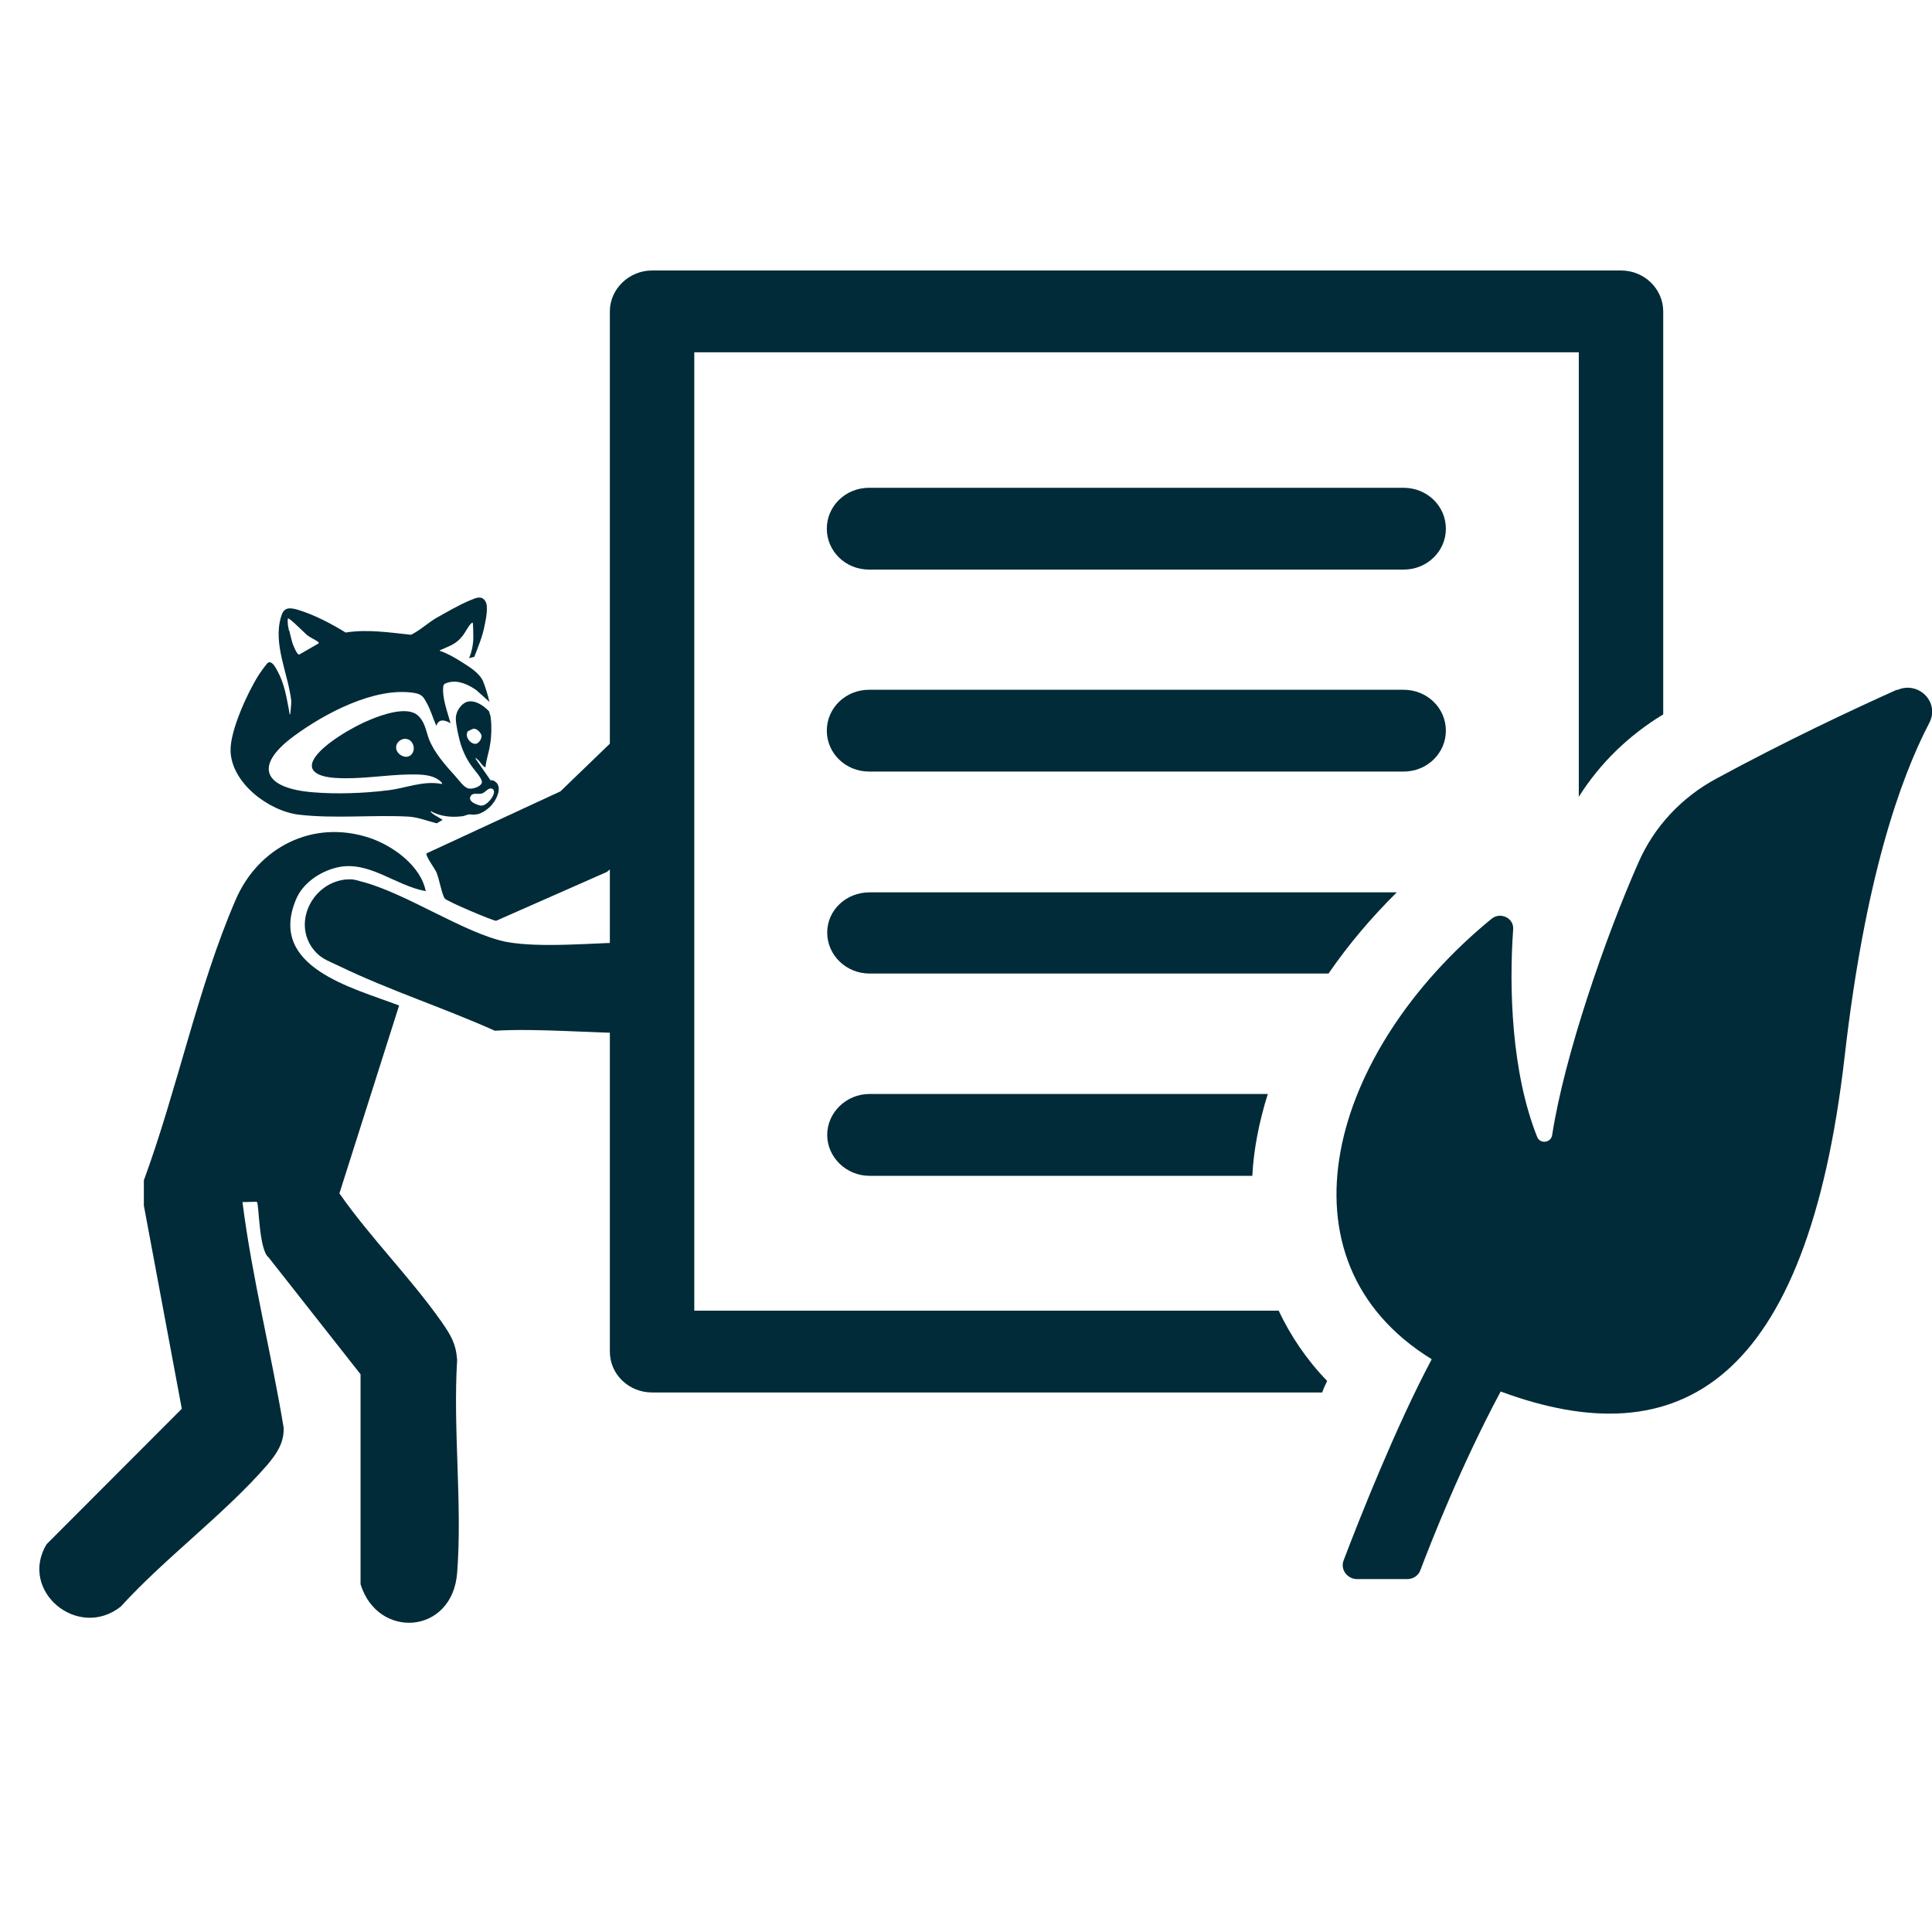
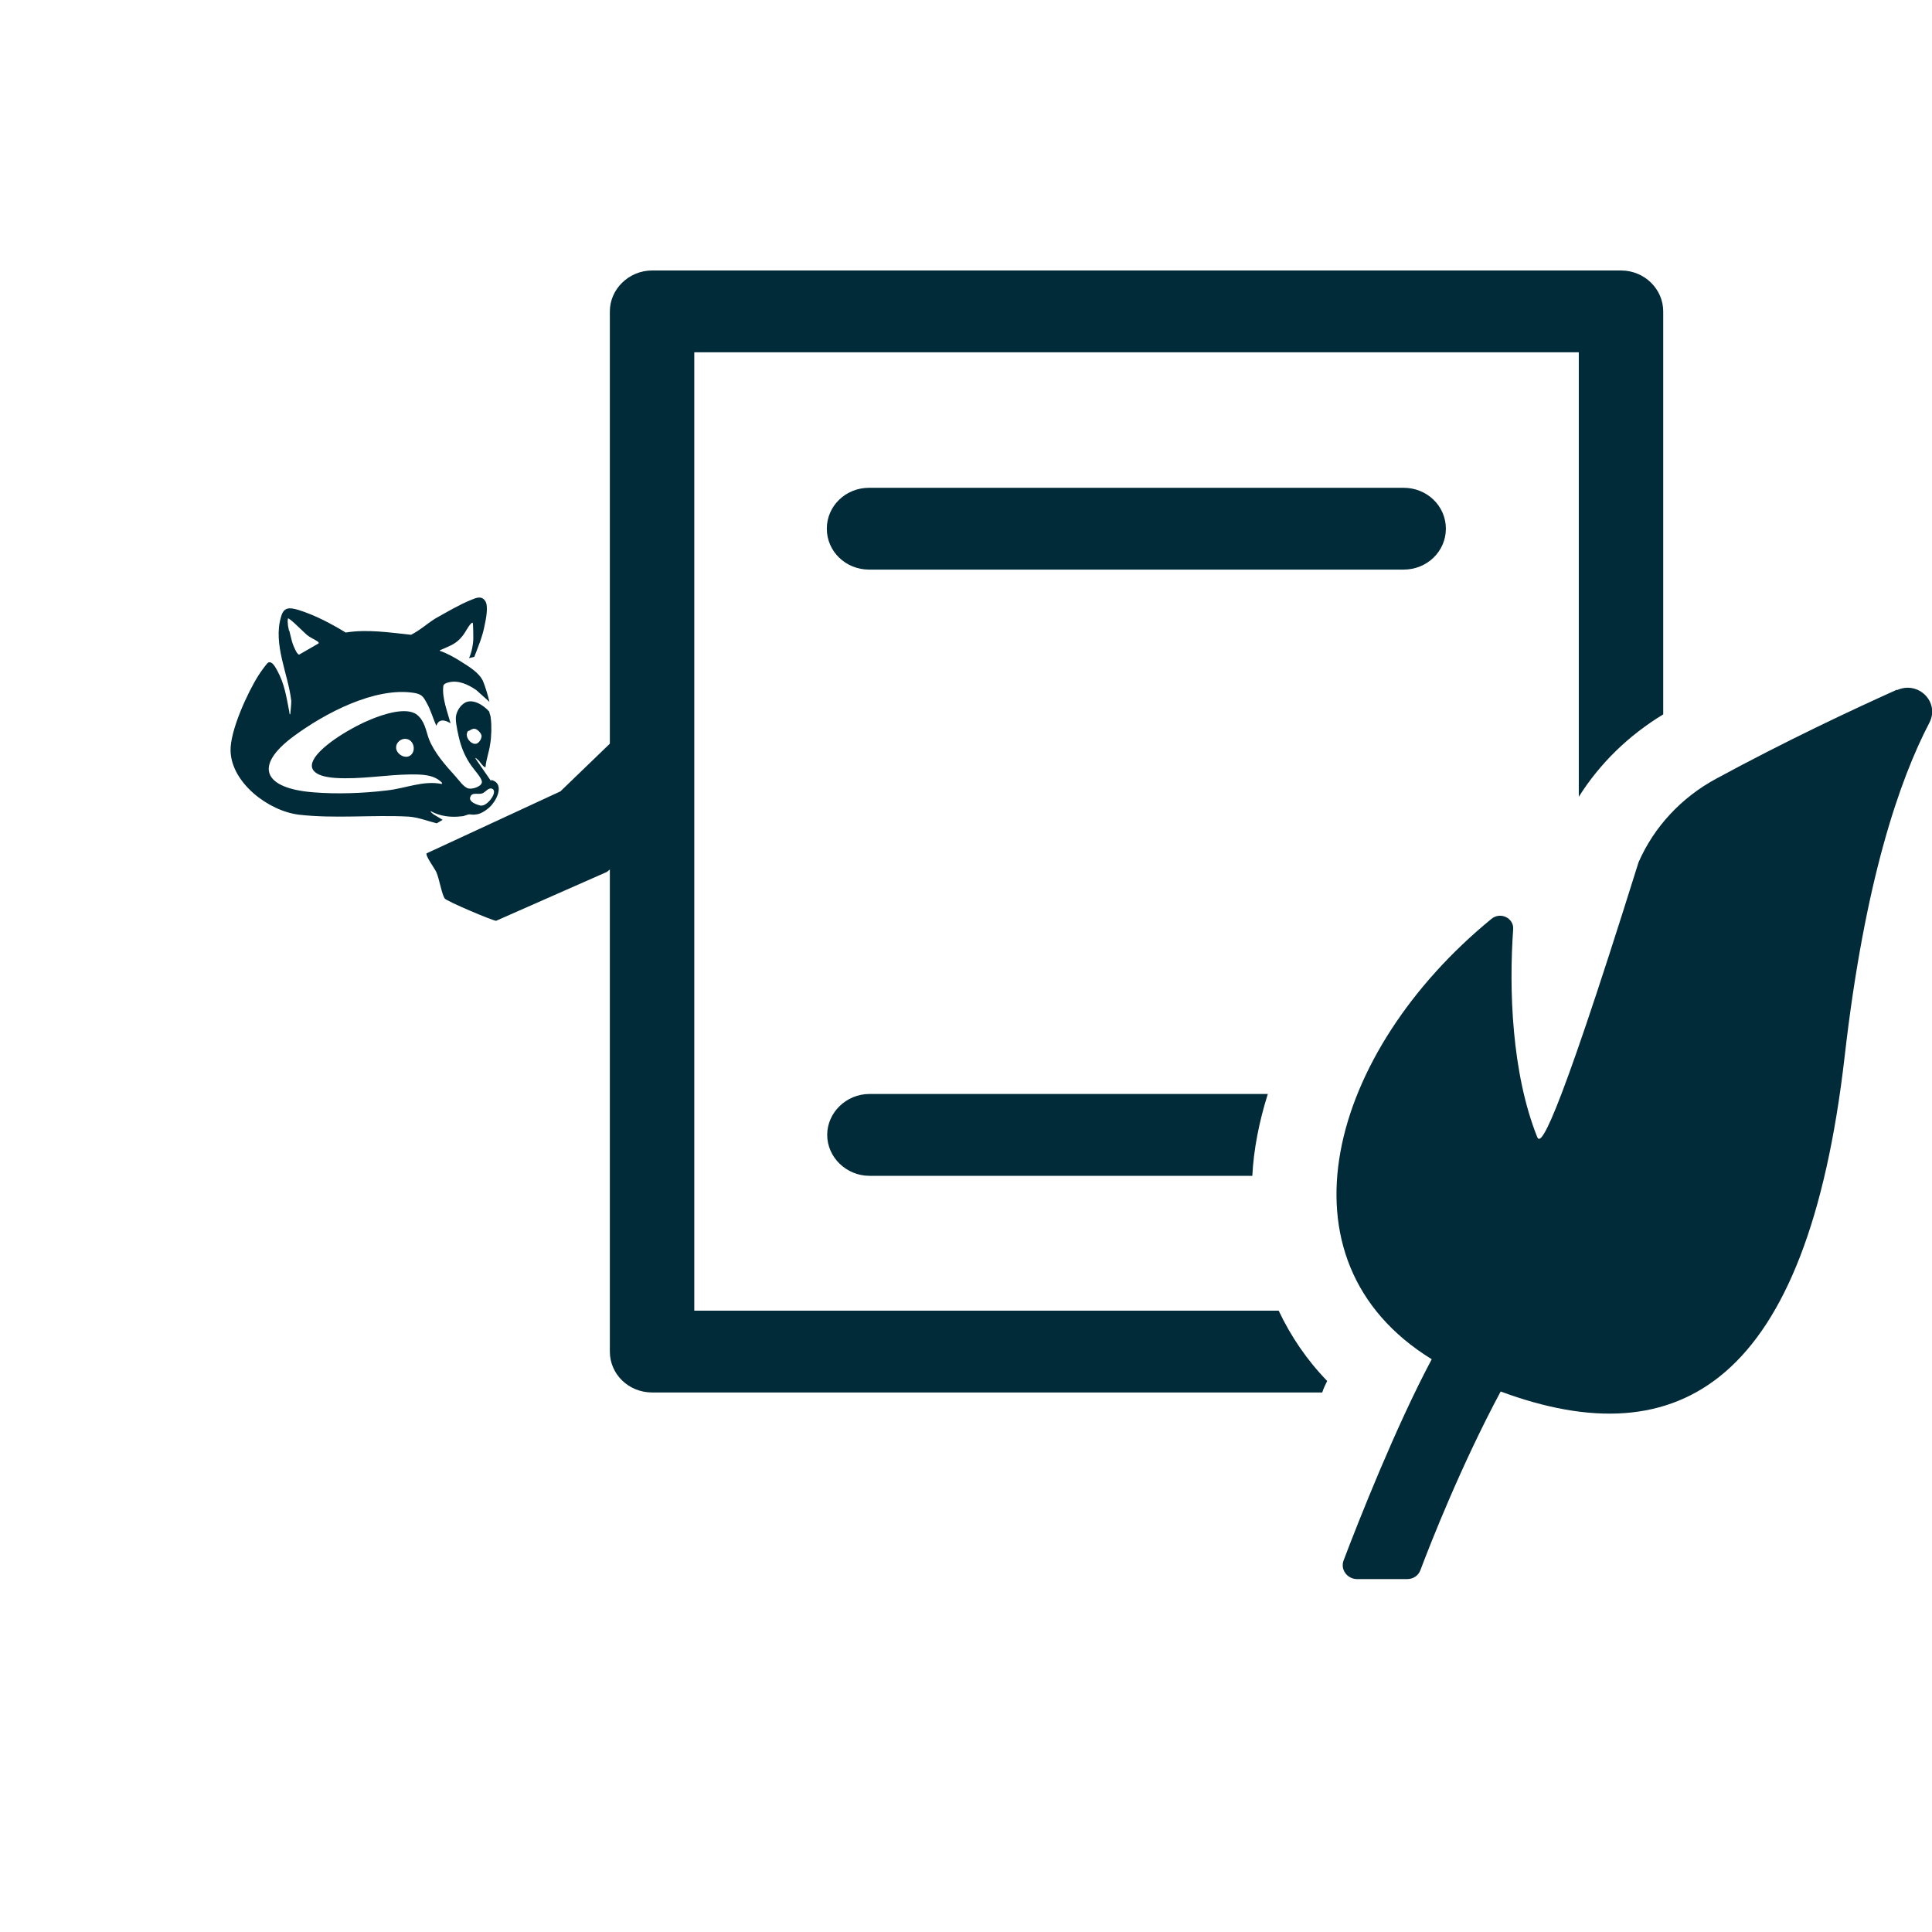
<svg xmlns="http://www.w3.org/2000/svg" width="50" height="50" viewBox="0 0 50 50" fill="none">
  <g clip-path="url(#clip0_3088_13433)">
    <path d="M17.968 33.92V9.117H40.859V20.621C41.406 19.753 42.148 19.033 43.044 18.488V8.059C43.044 7.48 42.558 7 41.952 7H16.876C16.278 7 15.783 7.48 15.783 8.059V34.978C15.783 35.574 16.278 36.037 16.876 36.037H34.219C34.253 35.93 34.296 35.847 34.347 35.739C33.818 35.194 33.4 34.573 33.092 33.92H17.977H17.968Z" fill="#012B38" />
    <path d="M36.326 12.624H22.491C21.885 12.624 21.398 13.095 21.398 13.682C21.398 14.27 21.885 14.741 22.491 14.741H36.326C36.932 14.741 37.419 14.27 37.419 13.682C37.419 13.095 36.932 12.624 36.326 12.624Z" fill="#012B38" />
-     <path d="M36.326 17.851H22.491C21.885 17.851 21.398 18.322 21.398 18.909C21.398 19.496 21.885 19.968 22.491 19.968H36.326C36.932 19.968 37.419 19.496 37.419 18.909C37.419 18.322 36.932 17.851 36.326 17.851Z" fill="#012B38" />
-     <path d="M22.501 23.094C21.903 23.094 21.408 23.549 21.408 24.136C21.408 24.723 21.903 25.195 22.501 25.195H34.382C34.894 24.45 35.474 23.764 36.148 23.094H22.509H22.501Z" fill="#012B38" />
    <path d="M32.41 30.43C32.444 29.743 32.589 29.015 32.811 28.312H22.501C21.903 28.312 21.408 28.792 21.408 29.371C21.408 29.95 21.903 30.43 22.501 30.43H32.41Z" fill="#012B38" />
-     <path d="M49.088 17.851C47.876 18.397 46.237 19.166 44.419 20.15C43.514 20.638 42.806 21.399 42.405 22.317C41.551 24.244 40.484 27.328 40.169 29.38C40.134 29.578 39.861 29.611 39.784 29.429C39.119 27.767 39.05 25.592 39.161 24.045C39.178 23.756 38.828 23.59 38.598 23.781C34.416 27.204 32.88 32.605 37.053 35.177C36.123 36.922 35.167 39.345 34.774 40.379C34.68 40.619 34.868 40.867 35.124 40.867H36.413C36.575 40.867 36.712 40.776 36.763 40.627C37.019 39.949 37.813 37.923 38.837 36.012C43.463 37.724 46.766 35.814 47.739 27.345C48.26 22.78 49.164 20.175 49.933 18.703C50.206 18.173 49.651 17.611 49.096 17.859L49.088 17.851Z" fill="#012B38" />
-     <path d="M11.012 23.061C10.227 22.92 9.544 22.259 8.725 22.449C8.272 22.556 7.828 22.863 7.658 23.284C6.932 25.029 9.109 25.559 10.329 26.022L8.784 30.885C9.587 32.034 10.611 33.051 11.422 34.201C11.661 34.548 11.797 34.755 11.831 35.194C11.72 36.988 11.968 38.932 11.831 40.702C11.712 42.306 9.774 42.438 9.331 40.999V35.566L6.949 32.539C6.702 32.349 6.702 31.158 6.651 31.108C6.633 31.091 6.352 31.116 6.275 31.108C6.523 33.068 7.018 34.995 7.342 36.955C7.35 37.352 7.154 37.633 6.907 37.923C5.806 39.188 4.269 40.321 3.126 41.578C2.016 42.455 0.48 41.173 1.205 39.965L4.705 36.459L3.723 31.199V30.546C4.577 28.23 5.123 25.542 6.096 23.293C6.676 21.936 8.084 21.2 9.553 21.68C10.176 21.887 10.901 22.416 11.021 23.078L11.012 23.061Z" fill="#012B38" />
-     <path d="M16.552 24.376V26.741C15.323 26.741 13.974 26.609 12.805 26.675C11.499 26.088 10.065 25.625 8.785 25.005C8.58 24.905 8.358 24.831 8.196 24.666C7.53 23.996 8.025 22.871 8.93 22.763C9.126 22.747 9.177 22.763 9.348 22.813C10.492 23.102 12.028 24.161 13.104 24.376C13.991 24.541 15.374 24.401 16.543 24.376H16.552Z" fill="#012B38" />
+     <path d="M49.088 17.851C47.876 18.397 46.237 19.166 44.419 20.15C43.514 20.638 42.806 21.399 42.405 22.317C40.134 29.578 39.861 29.611 39.784 29.429C39.119 27.767 39.05 25.592 39.161 24.045C39.178 23.756 38.828 23.59 38.598 23.781C34.416 27.204 32.88 32.605 37.053 35.177C36.123 36.922 35.167 39.345 34.774 40.379C34.68 40.619 34.868 40.867 35.124 40.867H36.413C36.575 40.867 36.712 40.776 36.763 40.627C37.019 39.949 37.813 37.923 38.837 36.012C43.463 37.724 46.766 35.814 47.739 27.345C48.26 22.78 49.164 20.175 49.933 18.703C50.206 18.173 49.651 17.611 49.096 17.859L49.088 17.851Z" fill="#012B38" />
    <path d="M16.552 18.504V21.829C16.279 22.085 15.997 22.325 15.707 22.565L12.839 23.83C12.754 23.83 11.542 23.317 11.508 23.251C11.431 23.135 11.371 22.755 11.294 22.573C11.243 22.465 11.004 22.143 11.039 22.085L14.504 20.48L16.552 18.504Z" fill="#012B38" />
    <path d="M12.71 20.216L12.309 19.637V19.612C12.309 19.612 12.369 19.662 12.394 19.687C12.42 19.72 12.531 19.877 12.565 19.852C12.582 19.654 12.659 19.455 12.684 19.265C12.719 19.075 12.727 18.777 12.701 18.587C12.701 18.529 12.667 18.463 12.659 18.413C12.522 18.256 12.215 18.049 12.002 18.206C11.874 18.297 11.788 18.471 11.797 18.611C11.797 18.744 11.865 19.05 11.899 19.174C11.959 19.397 12.061 19.629 12.206 19.827C12.275 19.927 12.454 20.117 12.471 20.224C12.488 20.348 12.232 20.431 12.13 20.406C12.01 20.39 11.865 20.175 11.788 20.092C11.524 19.802 11.233 19.472 11.097 19.116C11.02 18.901 10.994 18.661 10.79 18.496C10.508 18.281 9.893 18.496 9.595 18.62C9.176 18.785 8.314 19.273 8.11 19.67C7.93 20.034 8.417 20.117 8.681 20.133C9.33 20.175 9.979 20.05 10.627 20.042C10.918 20.042 11.233 20.042 11.438 20.257V20.29C10.952 20.191 10.491 20.406 10.013 20.456C9.415 20.53 8.707 20.555 8.11 20.505C6.838 20.406 6.539 19.835 7.606 19.05C8.391 18.471 9.697 17.768 10.721 17.933C10.909 17.966 10.952 18.024 11.037 18.181C11.148 18.372 11.199 18.578 11.293 18.785C11.353 18.595 11.515 18.628 11.66 18.719C11.583 18.43 11.438 18.066 11.472 17.768C11.472 17.702 11.541 17.677 11.609 17.66C11.865 17.594 12.121 17.718 12.326 17.859L12.667 18.165C12.625 17.991 12.565 17.784 12.497 17.619C12.386 17.396 12.138 17.255 11.933 17.123C11.763 17.015 11.575 16.908 11.379 16.842C11.379 16.825 11.404 16.825 11.413 16.817C11.652 16.709 11.805 16.668 11.967 16.461C12.044 16.37 12.113 16.213 12.189 16.139C12.206 16.122 12.215 16.114 12.232 16.114C12.249 16.139 12.249 16.47 12.249 16.511C12.249 16.668 12.206 16.891 12.138 17.032L12.275 16.999C12.377 16.734 12.488 16.47 12.539 16.197C12.573 16.039 12.65 15.684 12.556 15.552C12.463 15.411 12.326 15.469 12.189 15.527C11.899 15.642 11.549 15.849 11.268 16.006C11.054 16.139 10.858 16.321 10.636 16.428C10.081 16.37 9.509 16.279 8.946 16.37C8.57 16.139 8.144 15.915 7.717 15.783C7.487 15.717 7.341 15.709 7.273 15.965C7.06 16.676 7.461 17.445 7.538 18.14C7.538 18.256 7.521 18.363 7.512 18.487C7.487 18.487 7.487 18.438 7.487 18.421C7.41 18.032 7.367 17.702 7.171 17.346C7.128 17.272 7.043 17.098 6.94 17.148C6.906 17.164 6.718 17.429 6.684 17.487C6.403 17.933 5.95 18.918 5.967 19.439C5.993 20.257 6.94 20.985 7.734 21.084C8.673 21.192 9.646 21.084 10.576 21.134C10.824 21.151 11.071 21.25 11.302 21.308L11.455 21.217C11.379 21.167 11.31 21.134 11.233 21.084C11.233 21.084 11.123 21.01 11.148 20.993C11.387 21.126 11.669 21.159 11.942 21.126C12.01 21.126 12.078 21.084 12.138 21.076C12.206 21.076 12.266 21.093 12.317 21.076C12.454 21.076 12.659 20.919 12.736 20.82C12.889 20.638 13.043 20.265 12.71 20.183V20.216ZM12.13 18.918C12.13 18.918 12.232 18.851 12.275 18.86C12.351 18.86 12.454 18.975 12.463 19.041C12.463 19.116 12.42 19.19 12.36 19.232C12.223 19.323 11.985 19.058 12.121 18.909L12.13 18.918ZM10.636 19.538C10.491 19.67 10.235 19.505 10.252 19.331C10.252 19.215 10.388 19.099 10.517 19.124C10.704 19.149 10.773 19.414 10.636 19.538ZM7.478 16.321C7.478 16.321 7.461 16.221 7.452 16.188C7.452 16.122 7.435 16.089 7.452 16.006C7.469 15.99 7.606 16.114 7.623 16.13C7.734 16.23 7.845 16.345 7.947 16.436C8.033 16.503 8.135 16.544 8.221 16.602C8.238 16.618 8.255 16.627 8.246 16.651L7.743 16.941C7.683 16.941 7.606 16.734 7.58 16.676C7.538 16.552 7.521 16.445 7.487 16.321H7.478ZM12.463 20.853C12.351 20.836 12.095 20.745 12.181 20.605C12.232 20.497 12.386 20.572 12.488 20.53C12.556 20.505 12.633 20.39 12.719 20.406C12.923 20.464 12.608 20.869 12.463 20.845V20.853Z" fill="#012B38" />
  </g>
  <defs>
    <clipPath id="clip0_3088_13433">
      <rect width="49" height="35" fill="white" transform="translate(1 7)" />
    </clipPath>
  </defs>
</svg>